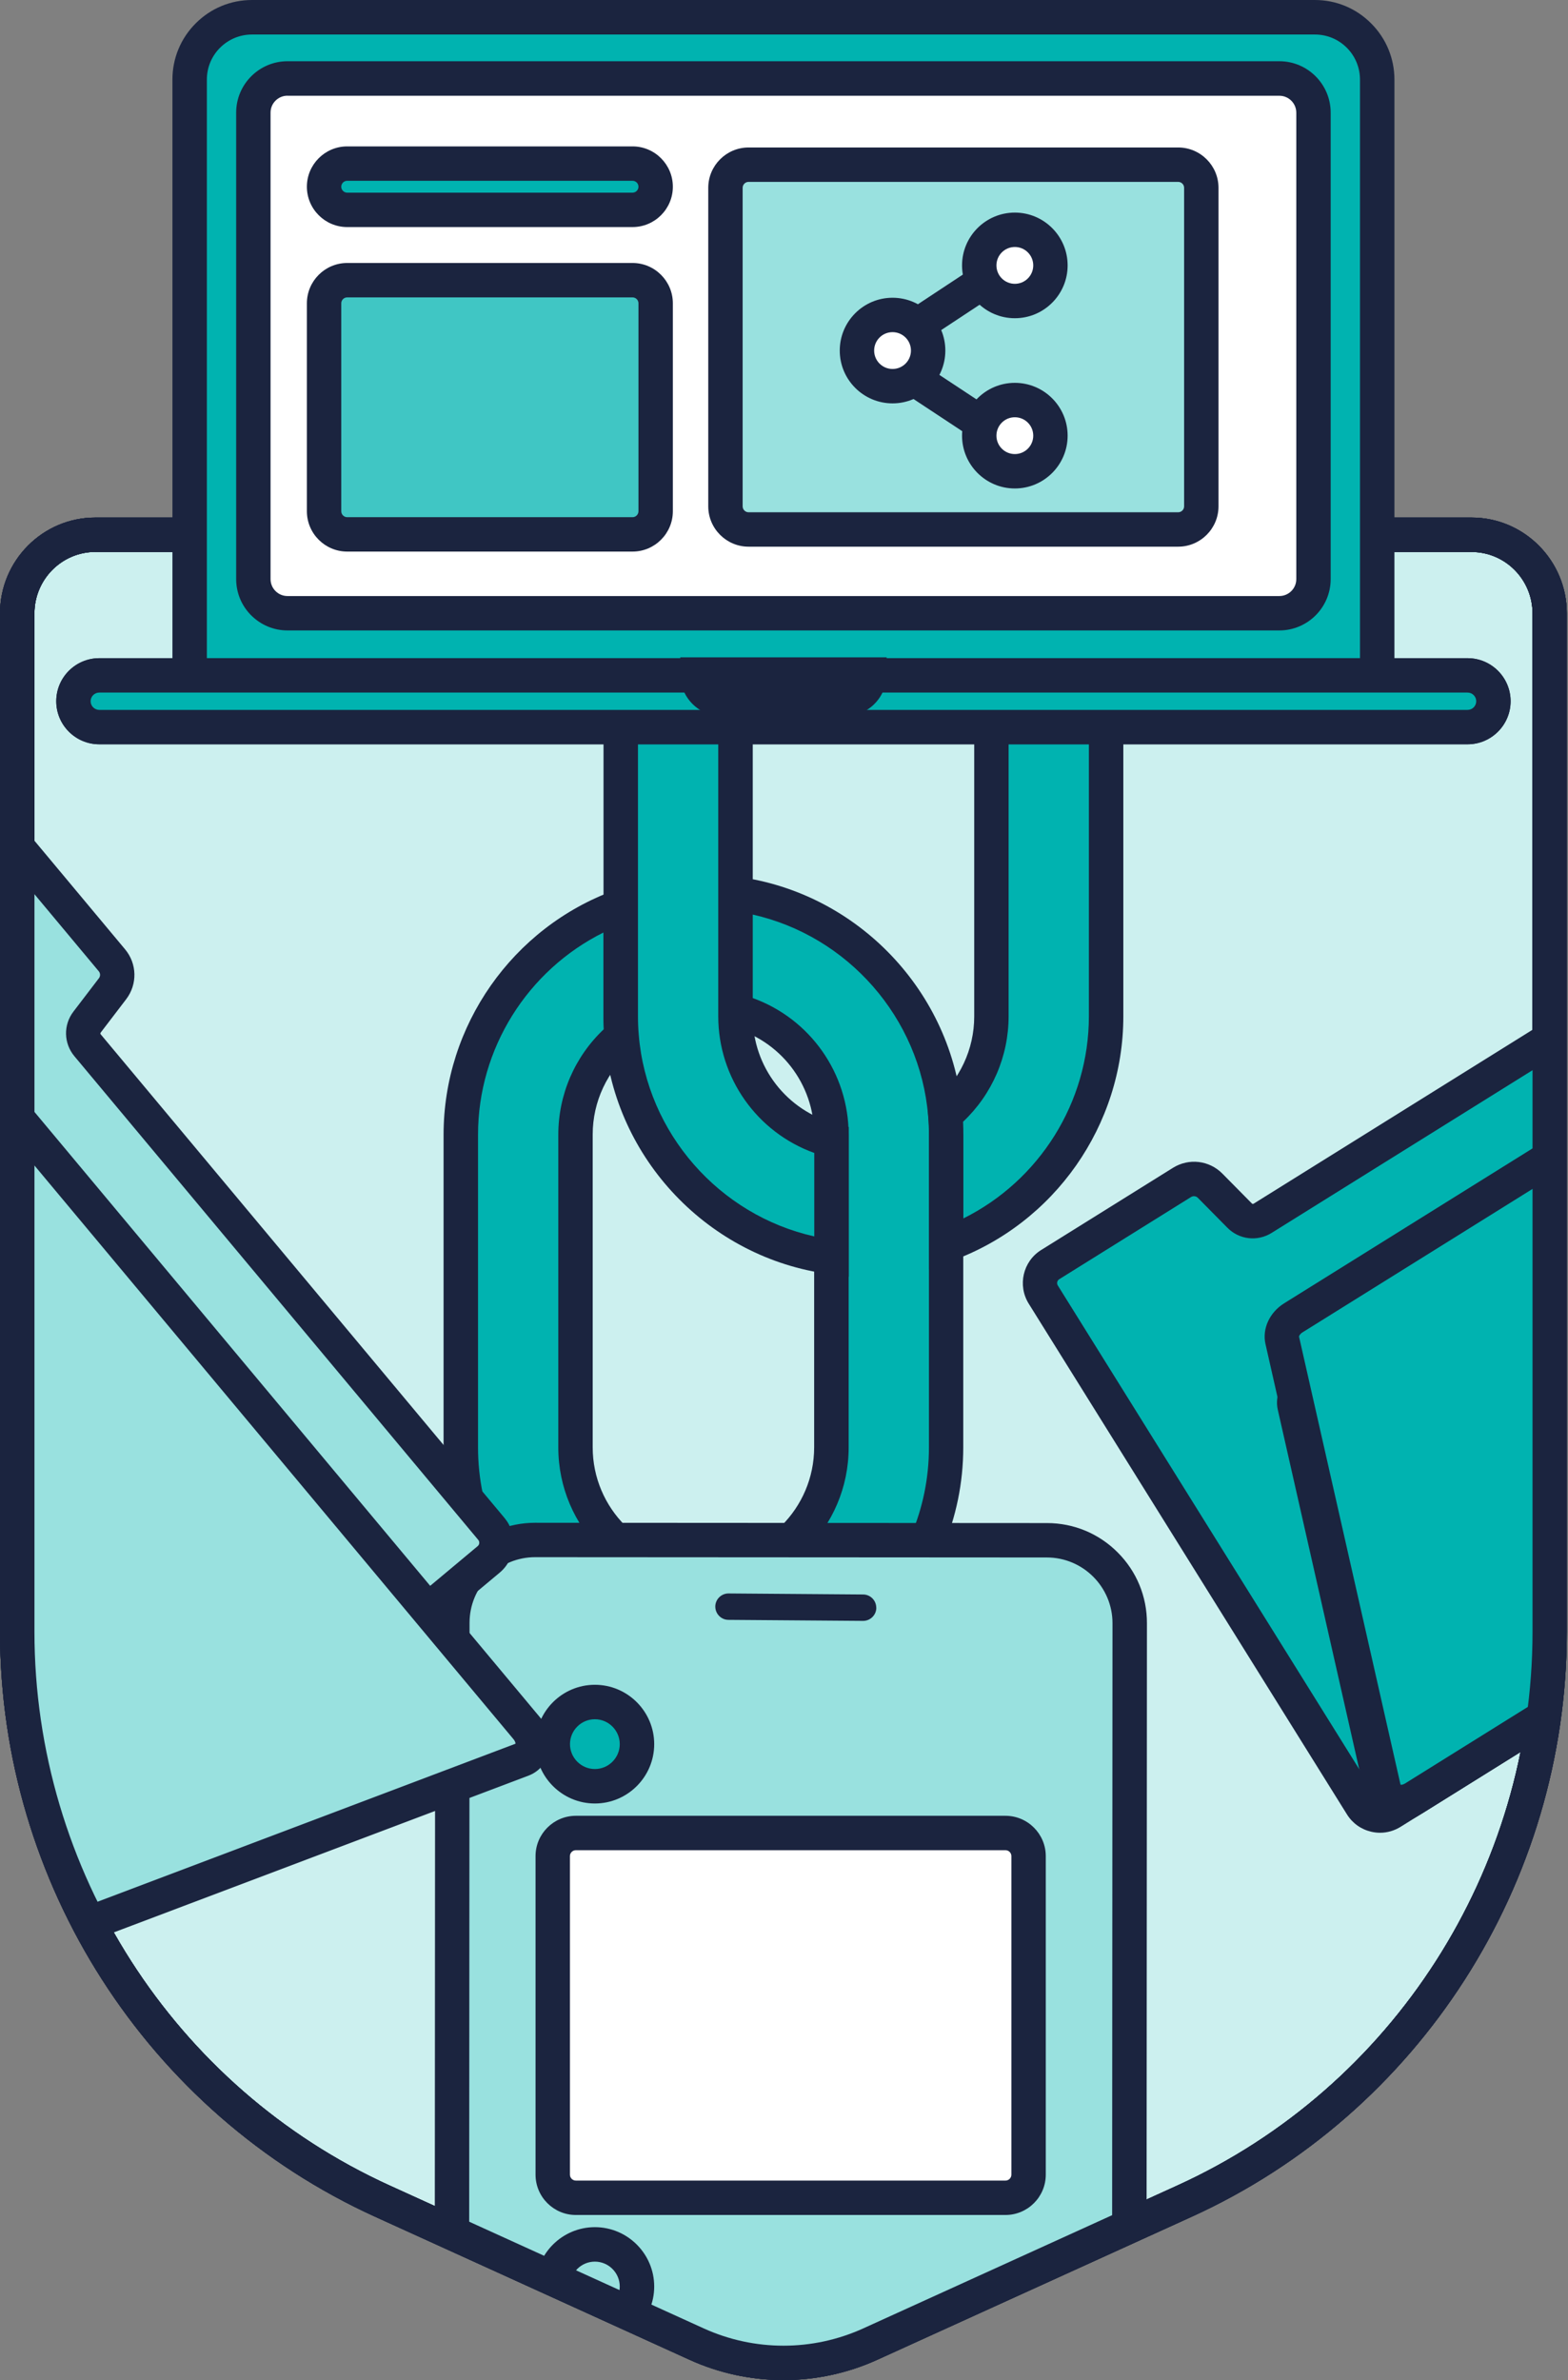
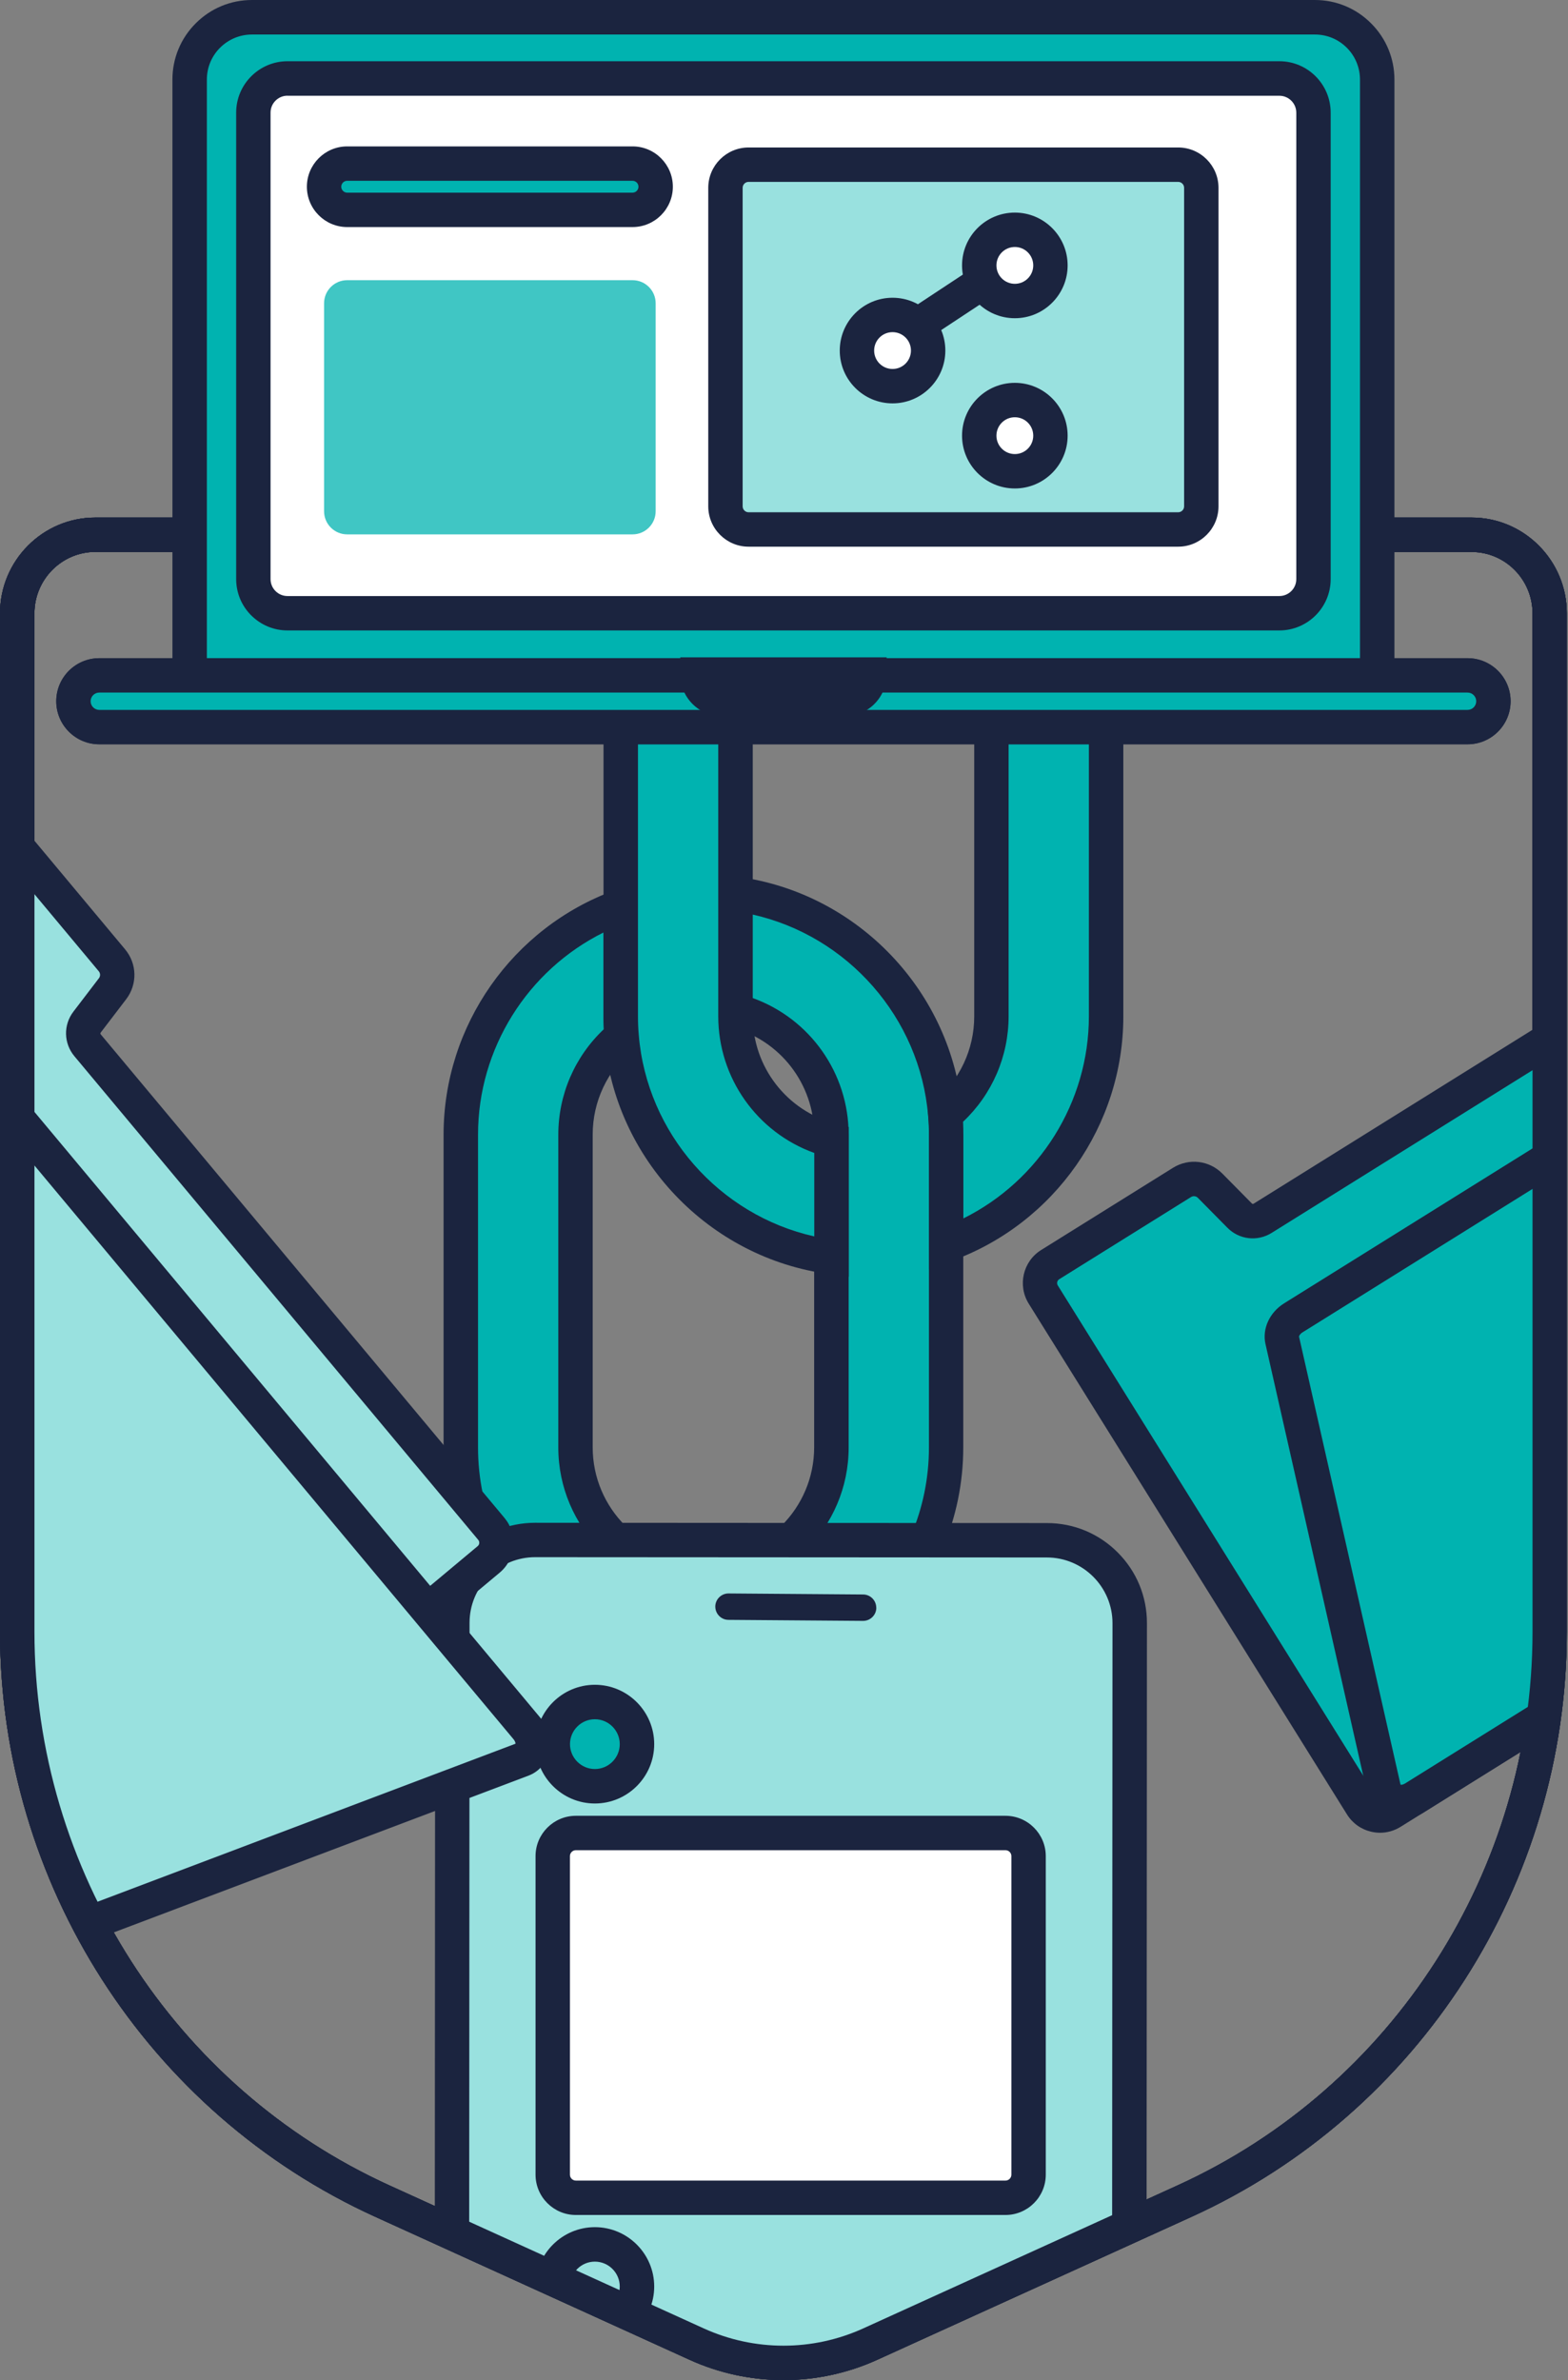
<svg xmlns="http://www.w3.org/2000/svg" width="259" height="393" viewBox="0 0 259 393" fill="none">
  <rect x="0" y="0" width="259" height="393" fill="#808080" stroke="none" />
-   <path d="M195.67 363.4L143.75 387.01C134.63 391.16 124.19 391.16 115.07 387.01L63.15 363.4C26.44 346.7 2.84 309.92 2.84 269.39V101.26C2.84 94.09 8.62 88.28 15.74 88.28H243.07C250.2 88.28 255.97 94.09 255.97 101.26V269.39C255.97 309.93 232.38 346.7 195.66 363.4H195.67Z" fill="#CCF0EF" />
  <path d="M129.41 392.97C124.12 392.97 118.82 391.85 113.89 389.61L61.97 366C24.32 348.88 0 310.96 0 269.4V101.27C0 92.55 7.06 85.45 15.74 85.45H243.07C251.75 85.45 258.81 92.55 258.81 101.27V269.4C258.81 310.96 234.48 348.88 196.84 366L144.92 389.61C139.99 391.85 134.7 392.97 129.4 392.97H129.41ZM15.75 91.13C10.2 91.13 5.69 95.68 5.69 101.27V269.4C5.69 308.74 28.71 344.62 64.33 360.83L116.25 384.44C124.62 388.24 134.21 388.24 142.58 384.44L194.5 360.83C230.12 344.63 253.14 308.74 253.14 269.41V101.28C253.14 95.69 248.63 91.14 243.08 91.14H15.75V91.13Z" fill="#1B243F" />
  <path d="M129.41 392.97C124.12 392.97 118.82 391.85 113.89 389.61L61.97 366C24.32 348.88 0 310.96 0 269.4V101.27C0 92.55 7.06 85.45 15.74 85.45H243.07C251.75 85.45 258.81 92.55 258.81 101.27V269.4C258.81 310.96 234.48 348.88 196.84 366L144.92 389.61C139.99 391.85 134.7 392.97 129.4 392.97H129.41ZM15.75 91.13C10.2 91.13 5.69 95.68 5.69 101.27V269.4C5.69 308.74 28.71 344.62 64.33 360.83L116.25 384.44C124.62 388.24 134.21 388.24 142.58 384.44L194.5 360.83C230.12 344.63 253.14 308.74 253.14 269.41V101.28C253.14 95.69 248.63 91.14 243.08 91.14H15.75V91.13Z" fill="#1B243F" />
  <path d="M129.41 392.97C124.12 392.97 118.82 391.85 113.89 389.61L61.97 366C24.32 348.88 0 310.96 0 269.4V101.27C0 92.55 7.06 85.45 15.74 85.45H243.07C251.75 85.45 258.81 92.55 258.81 101.27V269.4C258.81 310.96 234.48 348.88 196.84 366L144.92 389.61C139.99 391.85 134.7 392.97 129.4 392.97H129.41ZM15.75 91.13C10.2 91.13 5.69 95.68 5.69 101.27V269.4C5.69 308.74 28.71 344.62 64.33 360.83L116.25 384.44C124.62 388.24 134.21 388.24 142.58 384.44L194.5 360.83C230.12 344.63 253.14 308.74 253.14 269.41V101.28C253.14 95.69 248.63 91.14 243.08 91.14H15.75V91.13Z" fill="#1B243F" />
  <mask id="mask0_4_275" style="mask-type:luminance" maskUnits="userSpaceOnUse" x="2" y="88" width="254" height="303">
    <path d="M195.67 363.4L143.75 387.01C134.63 391.16 124.19 391.16 115.07 387.01L63.15 363.4C26.44 346.7 2.84 309.92 2.84 269.39V101.26C2.84 94.09 8.62 88.28 15.74 88.28H243.07C250.2 88.28 255.97 94.09 255.97 101.26V269.39C255.97 309.93 232.38 346.7 195.66 363.4H195.67Z" fill="white" />
  </mask>
  <g mask="url(#mask0_4_275)">
    <path d="M156.15 184.02C154.61 165.21 140.02 150.04 121.48 147.59V166.86C130.59 169.21 137.34 177.5 137.34 187.33V238.97C137.34 250.62 127.86 260.11 116.2 260.11C104.54 260.11 95.06 250.63 95.06 238.97V187.33C95.06 180.82 98.02 174.99 102.66 171.11C102.57 170.02 102.52 168.92 102.52 167.8V149.65C87.13 155.25 76.11 170.03 76.11 187.33V238.97C76.11 261.07 94.09 279.05 116.19 279.05C138.29 279.05 156.27 261.07 156.27 238.97V187.33C156.27 186.22 156.22 185.11 156.13 184.02H156.15Z" fill="#00B3B0" />
    <path d="M116.2 281.9C92.53 281.9 73.27 262.64 73.27 238.97V187.33C73.27 169.35 84.64 153.13 101.55 146.98L105.36 145.59V167.8C105.36 168.81 105.4 169.84 105.49 170.87L105.61 172.34L104.48 173.28C100.3 176.78 97.9 181.89 97.9 187.32V238.96C97.9 249.05 106.11 257.25 116.19 257.25C126.27 257.25 134.48 249.04 134.48 238.96V187.32C134.48 178.97 128.84 171.69 120.75 169.6L118.62 169.05V144.34L121.83 144.76C141.7 147.39 157.32 163.79 158.96 183.77C159.06 184.96 159.11 186.15 159.11 187.31V238.95C159.11 262.62 139.85 281.88 116.18 281.88L116.2 281.9ZM99.69 153.96C87.14 160.19 78.96 173.13 78.96 187.34V238.98C78.96 259.52 95.67 276.22 116.2 276.22C136.73 276.22 153.44 259.51 153.44 238.98V187.34C153.44 186.33 153.4 185.3 153.31 184.27C151.98 168.03 140 154.51 124.32 151V164.78C133.76 168.17 140.18 177.16 140.18 187.35V238.99C140.18 252.21 129.42 262.97 116.2 262.97C102.98 262.97 92.22 252.21 92.22 238.99V187.35C92.22 180.73 94.94 174.46 99.74 169.93C99.71 169.22 99.69 168.52 99.69 167.82V153.97V153.96Z" fill="#1B243F" />
    <path d="M142.62 76.08C120.52 76.08 102.54 94.06 102.54 116.16V167.8C102.54 168.91 102.59 170.02 102.68 171.11C104.22 189.92 118.81 205.09 137.35 207.54V188.27C128.24 185.92 121.49 177.63 121.49 167.8V116.16C121.49 104.51 130.97 95.02 142.63 95.02C154.29 95.02 163.77 104.5 163.77 116.16V167.8C163.77 174.31 160.81 180.14 156.17 184.02C156.26 185.11 156.31 186.21 156.31 187.33V205.48C171.7 199.88 182.72 185.1 182.72 167.8V116.16C182.72 94.06 164.74 76.08 142.64 76.08H142.62Z" fill="#00B3B0" />
    <path d="M140.18 210.78L136.97 210.36C117.1 207.73 101.48 191.33 99.84 171.35C99.74 170.16 99.69 168.97 99.69 167.81V116.17C99.69 92.5 118.95 73.24 142.62 73.24C166.29 73.24 185.55 92.5 185.55 116.17V167.81C185.55 185.79 174.18 202.01 157.27 208.16L153.46 209.55V187.34C153.46 186.33 153.42 185.3 153.33 184.27L153.21 182.8L154.34 181.86C158.52 178.36 160.92 173.25 160.92 167.82V116.18C160.92 106.09 152.71 97.89 142.63 97.89C132.55 97.89 124.34 106.1 124.34 116.18V167.82C124.34 176.17 129.98 183.45 138.07 185.54L140.2 186.09V210.8L140.18 210.78ZM142.62 78.92C122.08 78.92 105.38 95.63 105.38 116.16V167.8C105.38 168.81 105.42 169.84 105.51 170.87C106.84 187.11 118.82 200.63 134.5 204.14V190.36C125.06 186.97 118.64 177.98 118.64 167.79V116.15C118.64 102.93 129.4 92.17 142.62 92.17C155.84 92.17 166.6 102.93 166.6 116.15V167.79C166.6 174.41 163.88 180.68 159.08 185.21C159.11 185.92 159.13 186.62 159.13 187.32V201.17C171.68 194.94 179.86 182 179.86 167.79V116.15C179.86 95.61 163.15 78.91 142.62 78.91V78.92Z" fill="#1B243F" />
    <path d="M172.86 254.28H88.35C80.789 254.28 74.66 260.409 74.66 267.97V452.46C74.66 460.021 80.789 466.15 88.35 466.15H172.86C180.421 466.15 186.55 460.021 186.55 452.46V267.97C186.55 260.409 180.421 254.28 172.86 254.28Z" fill="#99E1DF" />
    <path d="M172.81 469.02L88.29 468.97C79.18 468.97 71.77 461.55 71.77 452.43L71.88 267.93C71.88 263.52 73.6 259.37 76.73 256.25C79.85 253.13 84 251.42 88.41 251.42H88.42L172.94 251.47C177.35 251.47 181.5 253.19 184.62 256.32C187.74 259.44 189.46 263.6 189.45 268.01L189.34 452.51C189.34 456.92 187.62 461.07 184.49 464.19C181.37 467.31 177.22 469.02 172.81 469.02ZM172.81 463.34C175.7 463.34 178.43 462.21 180.47 460.17C182.52 458.12 183.65 455.4 183.65 452.5L183.76 268C183.76 262.02 178.9 257.15 172.92 257.15L88.4 257.1C85.51 257.1 82.78 258.23 80.74 260.27C78.69 262.32 77.56 265.04 77.56 267.94L77.45 452.44C77.45 455.34 78.57 458.06 80.62 460.11C82.67 462.16 85.39 463.29 88.29 463.29L172.81 463.34Z" fill="#1B243F" />
    <path d="M144.74 265.46C144.74 264.25 143.78 263.27 142.58 263.26L120.35 263.09C119.15 263.08 118.16 264.05 118.15 265.25C118.15 266.04 118.56 266.73 119.18 267.12C119.51 267.33 119.9 267.45 120.32 267.45L142.55 267.62C143.75 267.63 144.74 266.66 144.75 265.46H144.74Z" fill="#1B243F" />
    <path d="M166.08 302.64H95.12C93.01 302.64 91.3 304.35 91.3 306.46V359.05C91.3 361.16 93.01 362.87 95.12 362.87H166.08C168.19 362.87 169.9 361.16 169.9 359.05V306.46C169.9 304.35 168.19 302.64 166.08 302.64Z" fill="white" />
    <path d="M166.08 365.71H95.12C91.45 365.71 88.46 362.72 88.46 359.05V306.46C88.46 302.79 91.45 299.8 95.12 299.8H166.08C169.75 299.8 172.74 302.79 172.74 306.46V359.05C172.74 362.72 169.75 365.71 166.08 365.71ZM95.12 305.48C94.58 305.48 94.14 305.92 94.14 306.46V359.05C94.14 359.59 94.58 360.03 95.12 360.03H166.08C166.62 360.03 167.06 359.59 167.06 359.05V306.46C167.06 305.92 166.62 305.48 166.08 305.48H95.12Z" fill="#1B243F" />
    <path d="M166.08 455.26H95.12C91.45 455.26 88.46 452.27 88.46 448.6V396.01C88.46 392.34 91.45 389.35 95.12 389.35H166.08C169.75 389.35 172.74 392.34 172.74 396.01V448.6C172.74 452.27 169.75 455.26 166.08 455.26ZM95.12 395.03C94.58 395.03 94.14 395.47 94.14 396.01V448.6C94.14 449.14 94.58 449.58 95.12 449.58H166.08C166.62 449.58 167.06 449.14 167.06 448.6V396.01C167.06 395.47 166.62 395.03 166.08 395.03H95.12Z" fill="#1B243F" />
    <path d="M98.26 384.49C102.104 384.49 105.22 381.374 105.22 377.53C105.22 373.686 102.104 370.57 98.26 370.57C94.416 370.57 91.3 373.686 91.3 377.53C91.3 381.374 94.416 384.49 98.26 384.49Z" fill="#99E1DF" />
    <path d="M98.26 387.32C92.86 387.32 88.46 382.92 88.46 377.52C88.46 372.12 92.86 367.72 98.26 367.72C103.66 367.72 108.06 372.12 108.06 377.52C108.06 382.92 103.66 387.32 98.26 387.32ZM98.26 373.41C95.99 373.41 94.15 375.26 94.15 377.52C94.15 379.78 96 381.63 98.26 381.63C100.52 381.63 102.37 379.78 102.37 377.52C102.37 375.26 100.52 373.41 98.26 373.41Z" fill="#1B243F" />
    <path d="M98.26 294.94C102.104 294.94 105.22 291.824 105.22 287.98C105.22 284.136 102.104 281.02 98.26 281.02C94.416 281.02 91.3 284.136 91.3 287.98C91.3 291.824 94.416 294.94 98.26 294.94Z" fill="#00B3B0" />
    <path d="M98.26 297.77C92.86 297.77 88.46 293.37 88.46 287.97C88.46 282.57 92.86 278.17 98.26 278.17C103.66 278.17 108.06 282.57 108.06 287.97C108.06 293.37 103.66 297.77 98.26 297.77ZM98.26 283.86C95.99 283.86 94.15 285.71 94.15 287.97C94.15 290.23 96 292.08 98.26 292.08C100.52 292.08 102.37 290.23 102.37 287.97C102.37 285.71 100.52 283.86 98.26 283.86Z" fill="#1B243F" />
    <path d="M199.89 195.77L204.77 200.7C205.78 201.72 207.35 201.9 208.57 201.15L296.86 146.11C298.54 145.06 300.75 145.58 301.8 147.26L347.99 221.34C349.04 223.02 348.52 225.23 346.84 226.28L229.84 299.22C228.16 300.27 225.95 299.75 224.9 298.07L184.56 233.37L176.81 220.94L172.32 213.73C171.27 212.05 171.79 209.84 173.47 208.79L195.24 195.22C196.73 194.29 198.66 194.52 199.9 195.77H199.89Z" fill="#00B3B0" />
    <path d="M227.95 302.6C227.46 302.6 226.97 302.54 226.49 302.43C224.82 302.04 223.4 301.03 222.49 299.57L169.92 215.24C168.05 212.23 168.97 208.26 171.97 206.39L193.74 192.82C196.37 191.18 199.74 191.57 201.92 193.78L206.79 198.71C206.86 198.78 206.98 198.8 207.07 198.74L295.36 143.7C298.37 141.83 302.34 142.75 304.21 145.75L350.4 219.83C352.27 222.84 351.35 226.81 348.35 228.68L231.35 301.62C230.32 302.26 229.15 302.6 227.96 302.6H227.95ZM197.22 197.5C197.05 197.5 196.89 197.55 196.73 197.64L174.96 211.21C174.61 211.43 174.51 211.89 174.72 212.23L227.29 296.56C227.42 296.78 227.62 296.86 227.75 296.89C227.89 296.92 228.1 296.93 228.31 296.8L345.31 223.86C345.66 223.64 345.76 223.18 345.55 222.84L299.36 148.76C299.14 148.41 298.68 148.31 298.34 148.52L210.05 203.56C207.69 205.03 204.68 204.68 202.73 202.7L197.86 197.77C197.68 197.59 197.45 197.5 197.21 197.5H197.22Z" fill="#1B243F" />
    <path d="M232.67 297.44L333.5 234.58C334.69 233.84 335.33 232.54 335.07 231.39L320.54 167.27C320.15 165.56 318 164.96 316.23 166.07L215.4 228.93C214.21 229.67 213.57 230.97 213.83 232.12L228.36 296.24C228.75 297.95 230.9 298.55 232.67 297.44Z" fill="#00B3B0" />
-     <path d="M230.79 300.84C230.04 300.84 229.29 300.7 228.6 300.41C227.05 299.76 225.96 298.47 225.59 296.86L211.06 232.74C210.53 230.4 211.67 227.9 213.9 226.51L314.73 163.65C316.47 162.57 318.55 162.36 320.31 163.09C321.86 163.74 322.95 165.03 323.32 166.64L337.85 230.76C338.38 233.1 337.24 235.6 335.01 236.99L234.18 299.85C233.13 300.5 231.95 300.84 230.79 300.84ZM216.63 231.61L231.02 295.11C231.02 295.11 231.12 295.07 231.17 295.03L332 232.17C332.16 232.07 332.24 231.96 332.27 231.9L317.88 168.4C317.88 168.4 317.78 168.44 317.73 168.48L216.9 231.34C216.74 231.44 216.66 231.55 216.62 231.61H216.63Z" fill="#1B243F" />
    <path d="M233.59 296.87L350.26 224.14C351.64 223.28 352.38 221.78 352.08 220.45L335.27 146.26C334.82 144.28 332.33 143.59 330.28 144.87L213.61 217.6C212.23 218.46 211.49 219.96 211.79 221.29L228.6 295.48C229.05 297.46 231.54 298.15 233.59 296.87Z" fill="#00B3B0" />
    <path d="M231.42 300.36C230.6 300.36 229.8 300.21 229.05 299.89C227.4 299.2 226.22 297.82 225.84 296.1L209.03 221.91C208.46 219.39 209.7 216.69 212.12 215.18L328.79 142.45C330.68 141.27 332.94 141.05 334.84 141.84C336.49 142.53 337.67 143.91 338.06 145.63L354.87 219.82C355.44 222.34 354.2 225.04 351.78 226.55L235.11 299.28C233.97 299.99 232.68 300.36 231.43 300.36H231.42ZM231.34 294.67C231.49 294.69 231.76 294.67 232.09 294.46L348.76 221.73C349.17 221.47 349.31 221.14 349.31 221.05L332.54 147.06C332.39 147.04 332.12 147.06 331.79 147.27L215.12 220C214.71 220.26 214.57 220.59 214.57 220.68L231.34 294.67Z" fill="#1B243F" />
    <path d="M18.59 163.25L14.38 168.76C13.51 169.9 13.55 171.49 14.46 172.58L81.16 252.43C82.43 253.95 82.23 256.21 80.71 257.48L13.71 313.45C12.19 314.72 9.93 314.52 8.66 313L-79.73 207.18C-81 205.66 -80.8 203.4 -79.28 202.13L-20.77 153.25L-9.53 143.86L-3.01 138.42C-1.49 137.15 0.77 137.35 2.04 138.87L18.48 158.56C19.61 159.91 19.65 161.85 18.58 163.25H18.59Z" fill="#99E1DF" />
    <path d="M11.42 317.12C9.58 317.12 7.75 316.34 6.48 314.82L-81.91 209C-84.18 206.28 -83.82 202.22 -81.1 199.95L-4.83 136.24C-3.51 135.14 -1.85 134.62 -0.14 134.77C1.57 134.92 3.12 135.73 4.22 137.05L20.66 156.74C22.65 159.12 22.72 162.51 20.84 164.98L16.63 170.49C16.57 170.57 16.57 170.69 16.63 170.77L83.33 250.62C84.43 251.94 84.95 253.6 84.8 255.31C84.65 257.02 83.84 258.57 82.52 259.67L15.52 315.64C14.32 316.64 12.86 317.13 11.4 317.13L11.42 317.12ZM-0.71 140.42C-0.84 140.42 -1.02 140.46 -1.18 140.59L-77.45 204.3C-77.65 204.46 -77.7 204.66 -77.71 204.8C-77.72 204.94 -77.71 205.15 -77.54 205.34L10.85 311.16C11.11 311.47 11.58 311.52 11.9 311.25L78.9 255.28C79.1 255.12 79.15 254.92 79.16 254.78C79.17 254.64 79.16 254.43 78.99 254.24L12.29 174.39C10.51 172.26 10.44 169.23 12.13 167.02L16.34 161.51C16.6 161.17 16.59 160.7 16.32 160.37L-0.12 140.68C-0.28 140.48 -0.48 140.43 -0.62 140.42C-0.64 140.42 -0.66 140.42 -0.69 140.42H-0.71Z" fill="#1B243F" />
    <path d="M-77.59 209.75L-1.42 300.94C-0.52 302.02 0.86 302.47 1.96 302.06L63.46 278.82C65.1 278.2 65.4 275.99 64.06 274.38L-12.11 183.19C-13.01 182.11 -14.39 181.66 -15.49 182.07L-76.99 205.31C-78.63 205.93 -78.93 208.14 -77.59 209.75Z" fill="#99E1DF" />
    <path d="M1.1 305.05C-0.62 305.05 -2.37 304.23 -3.6 302.76L-79.77 211.57C-81.08 210 -81.58 207.96 -81.09 206.12C-80.66 204.5 -79.54 203.24 -77.99 202.65L-16.49 179.41C-14.25 178.56 -11.61 179.35 -9.93 181.36L66.24 272.55C67.55 274.12 68.05 276.16 67.56 278C67.13 279.62 66.01 280.88 64.46 281.47L2.96 304.71C2.36 304.94 1.73 305.05 1.09 305.05H1.1ZM-75.41 207.93L0.76 299.12C0.88 299.26 1 299.33 1.07 299.35L61.97 276.34C61.97 276.34 61.91 276.25 61.87 276.2L-14.3 185.01C-14.42 184.87 -14.54 184.8 -14.61 184.78L-75.51 207.8C-75.51 207.8 -75.45 207.89 -75.41 207.94V207.93Z" fill="#1B243F" />
    <path d="M-76.89 210.58L11.25 316.09C12.29 317.34 13.88 317.86 15.16 317.38L86.32 290.49C88.22 289.77 88.56 287.21 87.01 285.36L-1.13 179.85C-2.17 178.6 -3.76 178.08 -5.04 178.56L-76.2 205.45C-78.1 206.17 -78.44 208.73 -76.89 210.58Z" fill="#99E1DF" />
    <path d="M14.16 320.41C12.3 320.41 10.41 319.52 9.07 317.92L-79.07 212.41C-80.5 210.7 -81.03 208.5 -80.51 206.5C-80.05 204.77 -78.85 203.42 -77.2 202.79L-6.04 175.9C-3.62 174.99 -0.77 175.84 1.05 178.03L89.19 283.54C90.62 285.25 91.15 287.45 90.63 289.45C90.17 291.18 88.97 292.53 87.32 293.16L16.16 320.05C15.51 320.29 14.84 320.41 14.16 320.41ZM-74.71 208.76L13.43 314.27C13.74 314.64 14.09 314.72 14.18 314.72L85.15 287.9C85.15 287.75 85.09 287.49 84.84 287.18L-3.3 181.67C-3.61 181.3 -3.96 181.21 -4.05 181.22L-75.02 208.04C-75.02 208.19 -74.96 208.45 -74.71 208.76Z" fill="#1B243F" />
  </g>
  <path d="M129.41 392.97C124.12 392.97 118.82 391.85 113.89 389.61L61.97 366C24.32 348.88 0 310.96 0 269.4V101.27C0 92.55 7.06 85.45 15.74 85.45H243.07C251.75 85.45 258.81 92.55 258.81 101.27V269.4C258.81 310.96 234.48 348.88 196.84 366L144.92 389.61C139.99 391.85 134.7 392.97 129.4 392.97H129.41ZM15.75 91.13C10.2 91.13 5.69 95.68 5.69 101.27V269.4C5.69 308.74 28.71 344.62 64.33 360.83L116.25 384.44C124.62 388.24 134.21 388.24 142.58 384.44L194.5 360.83C230.12 344.63 253.14 308.74 253.14 269.41V101.28C253.14 95.69 248.63 91.14 243.08 91.14H15.75V91.13Z" fill="#1B243F" />
  <path d="M41.62 2.84H217.19C222.88 2.84 227.49 7.46 227.49 13.14V115.52H31.32V13.14C31.32 7.45 35.94 2.84 41.62 2.84Z" fill="#00B3B0" />
  <path d="M230.33 118.37H28.48V13.14C28.48 9.63 29.85 6.33 32.33 3.85C34.81 1.37 38.11 0 41.62 0H217.19C220.7 0 224 1.37 226.48 3.86C228.96 6.34 230.33 9.64 230.33 13.15V118.37ZM34.16 112.68H224.64V13.15C224.64 11.16 223.86 9.28 222.46 7.88C221.05 6.47 219.18 5.7 217.19 5.7H41.62C39.63 5.7 37.76 6.48 36.35 7.88C34.94 9.29 34.17 11.16 34.17 13.15V112.69L34.16 112.68Z" fill="#1B243F" />
  <path d="M36.11 111.51H16.4C14.04 111.51 12.13 113.42 12.13 115.78C12.13 118.14 14.04 120.05 16.4 120.05H242.41C244.77 120.05 246.68 118.14 246.68 115.78C246.68 113.42 244.77 111.51 242.41 111.51H36.11Z" fill="#00B3B0" />
  <path d="M242.41 122.89H16.4C12.48 122.89 9.29 119.7 9.29 115.78C9.29 111.86 12.48 108.67 16.4 108.67H242.41C246.33 108.67 249.52 111.86 249.52 115.78C249.52 119.7 246.33 122.89 242.41 122.89ZM16.4 114.35C15.61 114.35 14.97 114.99 14.97 115.78C14.97 116.57 15.61 117.21 16.4 117.21H242.41C243.2 117.21 243.84 116.57 243.84 115.78C243.84 114.99 243.2 114.35 242.41 114.35H16.4Z" fill="#1B243F" />
  <path d="M36.11 111.51H16.4C14.04 111.51 12.13 113.42 12.13 115.78C12.13 118.14 14.04 120.05 16.4 120.05H242.41C244.77 120.05 246.68 118.14 246.68 115.78C246.68 113.42 244.77 111.51 242.41 111.51H36.11Z" fill="#00B3B0" />
  <path d="M242.41 122.89H16.4C12.48 122.89 9.29 119.7 9.29 115.78C9.29 111.86 12.48 108.67 16.4 108.67H242.41C246.33 108.67 249.52 111.86 249.52 115.78C249.52 119.7 246.33 122.89 242.41 122.89ZM16.4 114.35C15.61 114.35 14.97 114.99 14.97 115.78C14.97 116.57 15.61 117.21 16.4 117.21H242.41C243.2 117.21 243.84 116.57 243.84 115.78C243.84 114.99 243.2 114.35 242.41 114.35H16.4Z" fill="#1B243F" />
  <path d="M139.57 118.25H119.25C115.46 118.25 112.37 115.16 112.37 111.37V108.53H146.45V111.37C146.45 115.16 143.36 118.25 139.57 118.25Z" fill="#1B243F" />
-   <path d="M108.69 46.82H52.56C50.069 46.82 48.05 48.839 48.05 51.33V96.29C48.05 98.781 50.069 100.8 52.56 100.8H108.69C111.181 100.8 113.2 98.781 113.2 96.29V51.33C113.2 48.839 111.181 46.82 108.69 46.82Z" fill="#00B3B0" />
  <path d="M108.68 103.63H52.56C48.5 103.63 45.2 100.33 45.2 96.27V51.32C45.2 47.26 48.5 43.96 52.56 43.96H108.68C112.74 43.96 116.04 47.26 116.04 51.32V96.27C116.04 100.33 112.74 103.63 108.68 103.63ZM52.56 49.65C51.64 49.65 50.89 50.4 50.89 51.32V96.27C50.89 97.19 51.64 97.94 52.56 97.94H108.68C109.6 97.94 110.35 97.19 110.35 96.27V51.32C110.35 50.4 109.6 49.65 108.68 49.65H52.56Z" fill="#1B243F" />
  <path d="M211.32 12.96H47.49C44.375 12.96 41.85 15.485 41.85 18.6V95.61C41.85 98.725 44.375 101.25 47.49 101.25H211.32C214.435 101.25 216.96 98.725 216.96 95.61V18.6C216.96 15.485 214.435 12.96 211.32 12.96Z" fill="white" />
  <path d="M211.32 104.09H47.49C45.23 104.09 43.1 103.2 41.49 101.6C39.89 100 39.01 97.87 39.01 95.6V18.59C39.01 13.91 42.82 10.11 47.49 10.11H211.32C216 10.11 219.8 13.92 219.8 18.6V95.61C219.8 100.29 215.99 104.09 211.32 104.09ZM47.49 15.8C46.74 15.8 46.04 16.09 45.51 16.62C44.98 17.15 44.69 17.85 44.69 18.6V95.61C44.69 96.36 44.98 97.06 45.51 97.59C46.04 98.12 46.74 98.41 47.49 98.41H211.32C212.86 98.41 214.12 97.16 214.12 95.62V18.61C214.12 17.07 212.87 15.81 211.33 15.81H47.5L47.49 15.8Z" fill="#1B243F" />
  <path d="M104.48 46.26H57.35C55.24 46.26 53.53 47.97 53.53 50.08V84.41C53.53 86.52 55.24 88.23 57.35 88.23H104.48C106.59 88.23 108.3 86.52 108.3 84.41V50.08C108.3 47.97 106.59 46.26 104.48 46.26Z" fill="#40C6C4" />
-   <path d="M104.48 91.07H57.35C53.68 91.07 50.69 88.08 50.69 84.41V50.08C50.69 46.41 53.68 43.42 57.35 43.42H104.48C108.15 43.42 111.14 46.41 111.14 50.08V84.41C111.14 88.08 108.15 91.07 104.48 91.07ZM57.35 49.1C56.81 49.1 56.37 49.54 56.37 50.08V84.41C56.37 84.95 56.81 85.39 57.35 85.39H104.48C105.02 85.39 105.46 84.95 105.46 84.41V50.08C105.46 49.54 105.02 49.1 104.48 49.1H57.35Z" fill="#1B243F" />
  <path d="M104.48 27.01H57.35C55.24 27.01 53.53 28.72 53.53 30.83C53.53 32.94 55.24 34.65 57.35 34.65H104.48C106.59 34.65 108.3 32.94 108.3 30.83C108.3 28.72 106.59 27.01 104.48 27.01Z" fill="#00B3B0" />
  <path d="M104.48 37.49H57.35C53.68 37.49 50.69 34.5 50.69 30.83C50.69 27.16 53.68 24.17 57.35 24.17H104.48C108.15 24.17 111.14 27.16 111.14 30.83C111.14 34.5 108.15 37.49 104.48 37.49ZM57.35 29.85C56.81 29.85 56.37 30.29 56.37 30.83C56.37 31.37 56.81 31.81 57.35 31.81H104.48C105.02 31.81 105.46 31.37 105.46 30.83C105.46 30.29 105.02 29.85 104.48 29.85H57.35Z" fill="#1B243F" />
  <path d="M194.61 27.19H123.65C121.54 27.19 119.83 28.9 119.83 31.01V83.6C119.83 85.71 121.54 87.42 123.65 87.42H194.61C196.72 87.42 198.43 85.71 198.43 83.6V31.01C198.43 28.9 196.72 27.19 194.61 27.19Z" fill="#99E1DF" />
  <path d="M194.61 90.26H123.65C119.98 90.26 116.99 87.27 116.99 83.6V31.01C116.99 27.34 119.98 24.35 123.65 24.35H194.61C198.28 24.35 201.27 27.34 201.27 31.01V83.6C201.27 87.27 198.28 90.26 194.61 90.26ZM123.65 30.03C123.11 30.03 122.67 30.47 122.67 31.01V83.6C122.67 84.14 123.11 84.58 123.65 84.58H194.61C195.15 84.58 195.59 84.14 195.59 83.6V31.01C195.59 30.47 195.15 30.03 194.61 30.03H123.65Z" fill="#1B243F" />
  <path d="M167.63 49.7C170.877 49.7 173.51 47.067 173.51 43.82C173.51 40.573 170.877 37.94 167.63 37.94C164.383 37.94 161.75 40.573 161.75 43.82C161.75 47.067 164.383 49.7 167.63 49.7Z" fill="white" />
  <path d="M167.63 52.54C162.82 52.54 158.91 48.63 158.91 43.82C158.91 39.01 162.82 35.1 167.63 35.1C172.44 35.1 176.35 39.01 176.35 43.82C176.35 48.63 172.44 52.54 167.63 52.54ZM167.63 40.78C165.95 40.78 164.59 42.14 164.59 43.82C164.59 45.5 165.95 46.86 167.63 46.86C169.31 46.86 170.67 45.5 170.67 43.82C170.67 42.14 169.31 40.78 167.63 40.78Z" fill="#1B243F" />
  <path d="M167.63 77.81C170.877 77.81 173.51 75.177 173.51 71.93C173.51 68.682 170.877 66.05 167.63 66.05C164.383 66.05 161.75 68.682 161.75 71.93C161.75 75.177 164.383 77.81 167.63 77.81Z" fill="white" />
  <path d="M167.63 80.65C162.82 80.65 158.91 76.74 158.91 71.93C158.91 67.12 162.82 63.21 167.63 63.21C172.44 63.21 176.35 67.12 176.35 71.93C176.35 76.74 172.44 80.65 167.63 80.65ZM167.63 68.89C165.95 68.89 164.59 70.25 164.59 71.93C164.59 73.61 165.95 74.97 167.63 74.97C169.31 74.97 170.67 73.61 170.67 71.93C170.67 70.25 169.31 68.89 167.63 68.89Z" fill="#1B243F" />
  <path d="M147.43 63.75C150.677 63.75 153.31 61.117 153.31 57.87C153.31 54.623 150.677 51.99 147.43 51.99C144.183 51.99 141.55 54.623 141.55 57.87C141.55 61.117 144.183 63.75 147.43 63.75Z" fill="white" />
  <path d="M147.43 66.6C142.62 66.6 138.71 62.69 138.71 57.88C138.71 53.07 142.62 49.16 147.43 49.16C152.24 49.16 156.15 53.07 156.15 57.88C156.15 62.69 152.24 66.6 147.43 66.6ZM147.43 54.84C145.75 54.84 144.39 56.2 144.39 57.88C144.39 59.56 145.75 60.92 147.43 60.92C149.11 60.92 150.47 59.56 150.47 57.88C150.47 56.2 149.11 54.84 147.43 54.84Z" fill="#1B243F" />
  <path d="M160.838 44.149L149.987 51.309L153.116 56.049L163.966 48.889L160.838 44.149Z" fill="#1B243F" />
-   <path d="M152.473 60.12L149.345 64.861L160.195 72.021L163.324 67.281L152.473 60.12Z" fill="#1B243F" />
</svg>